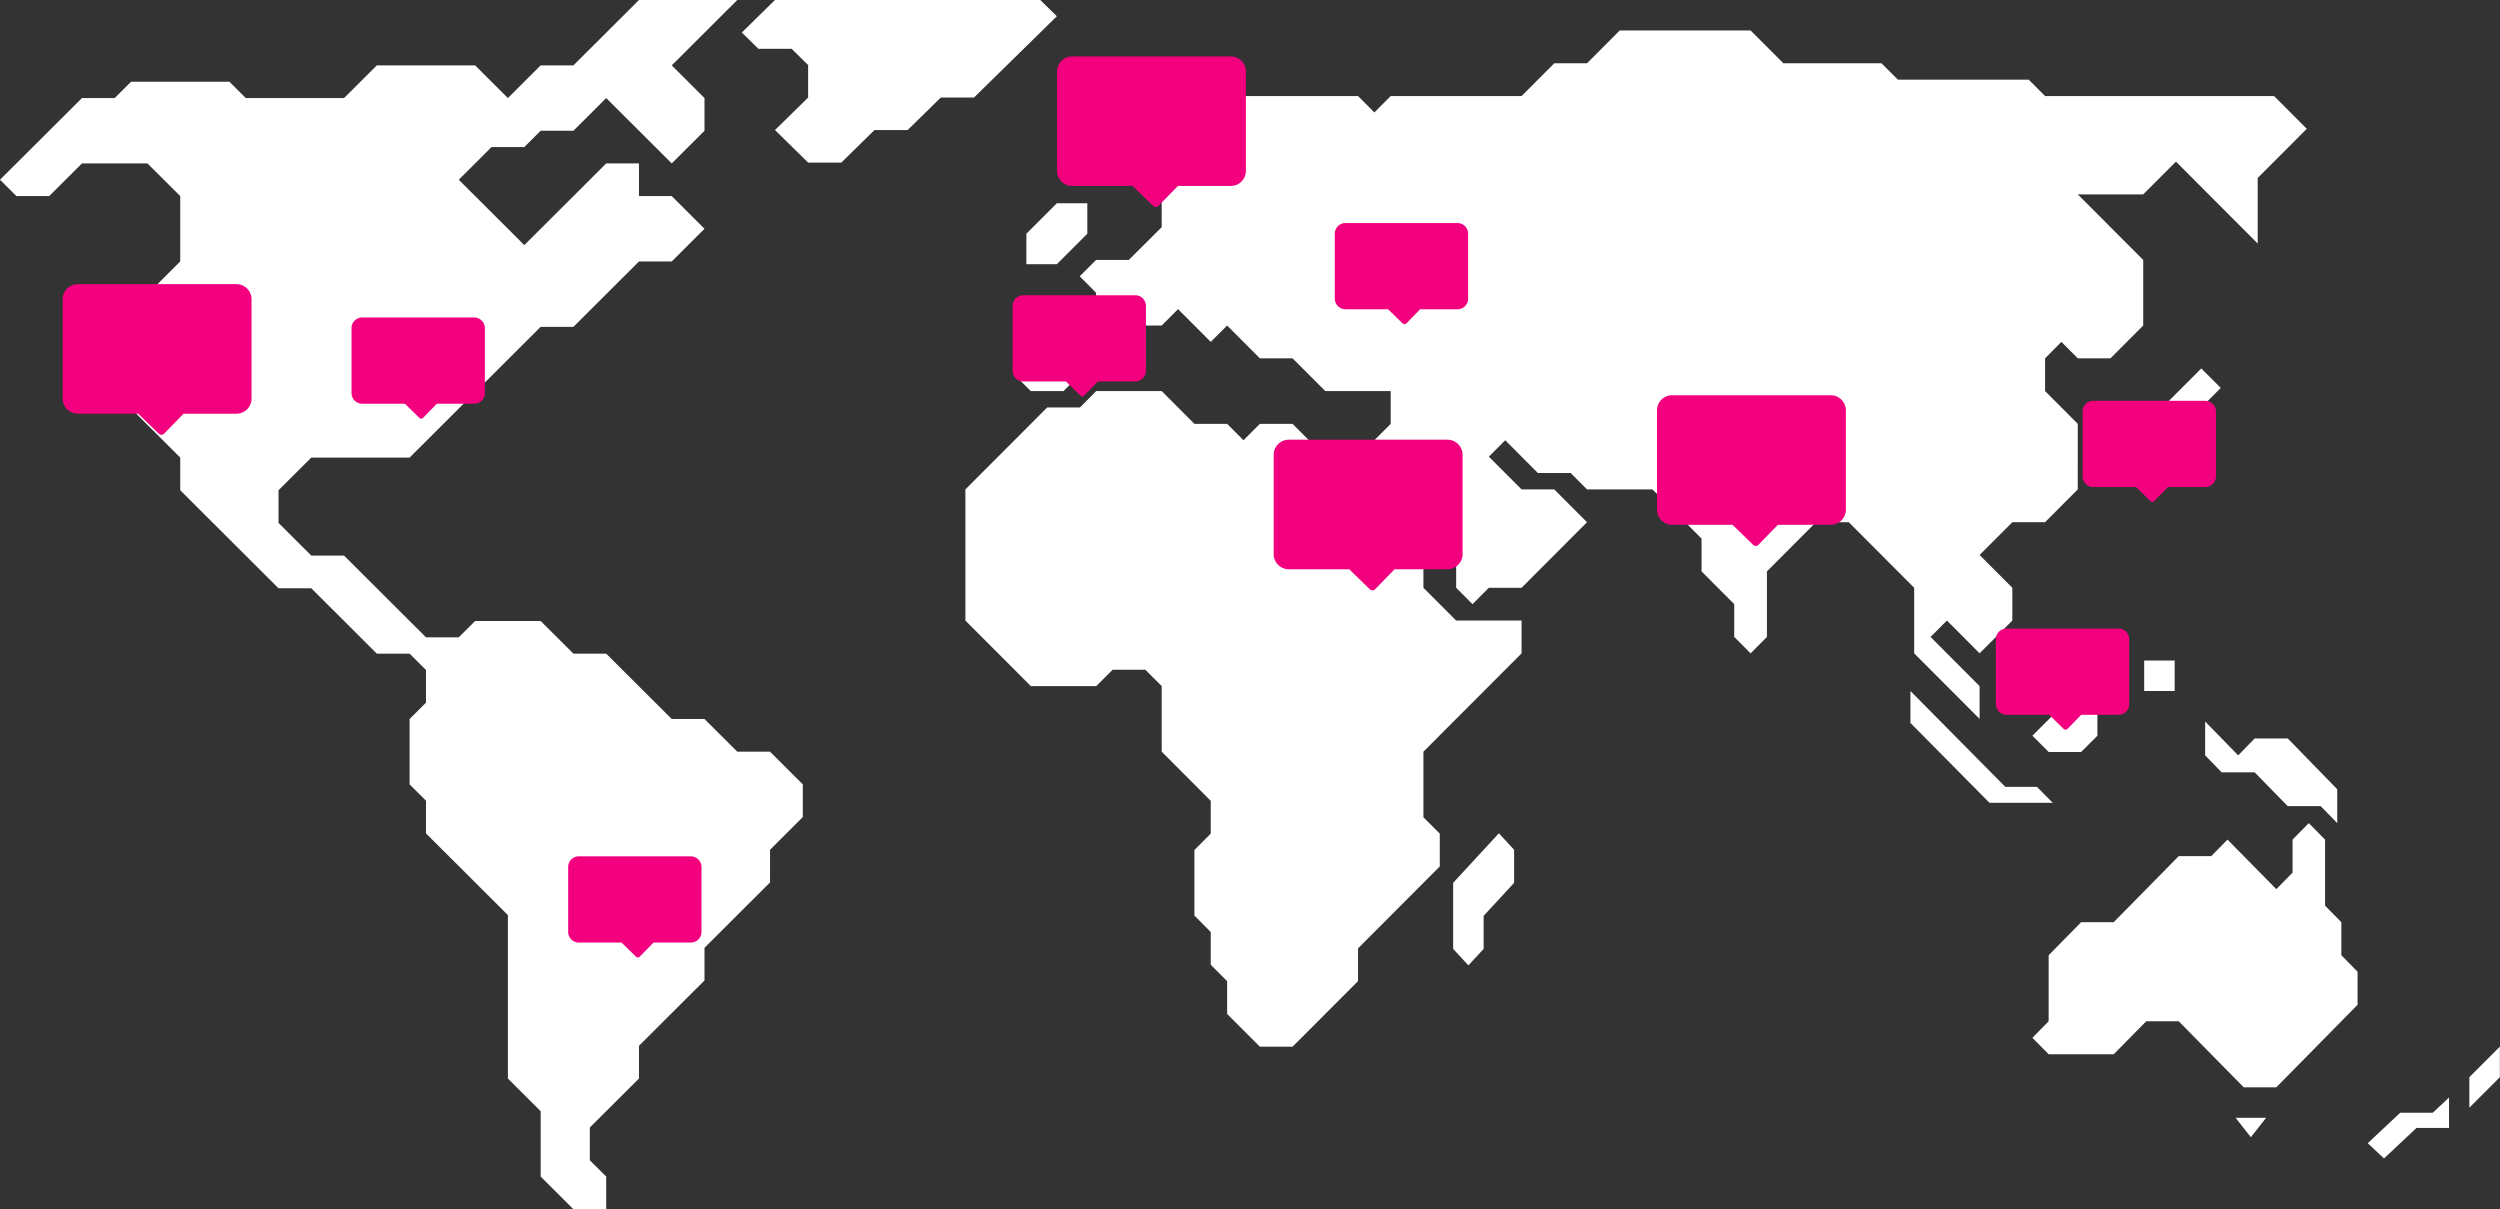
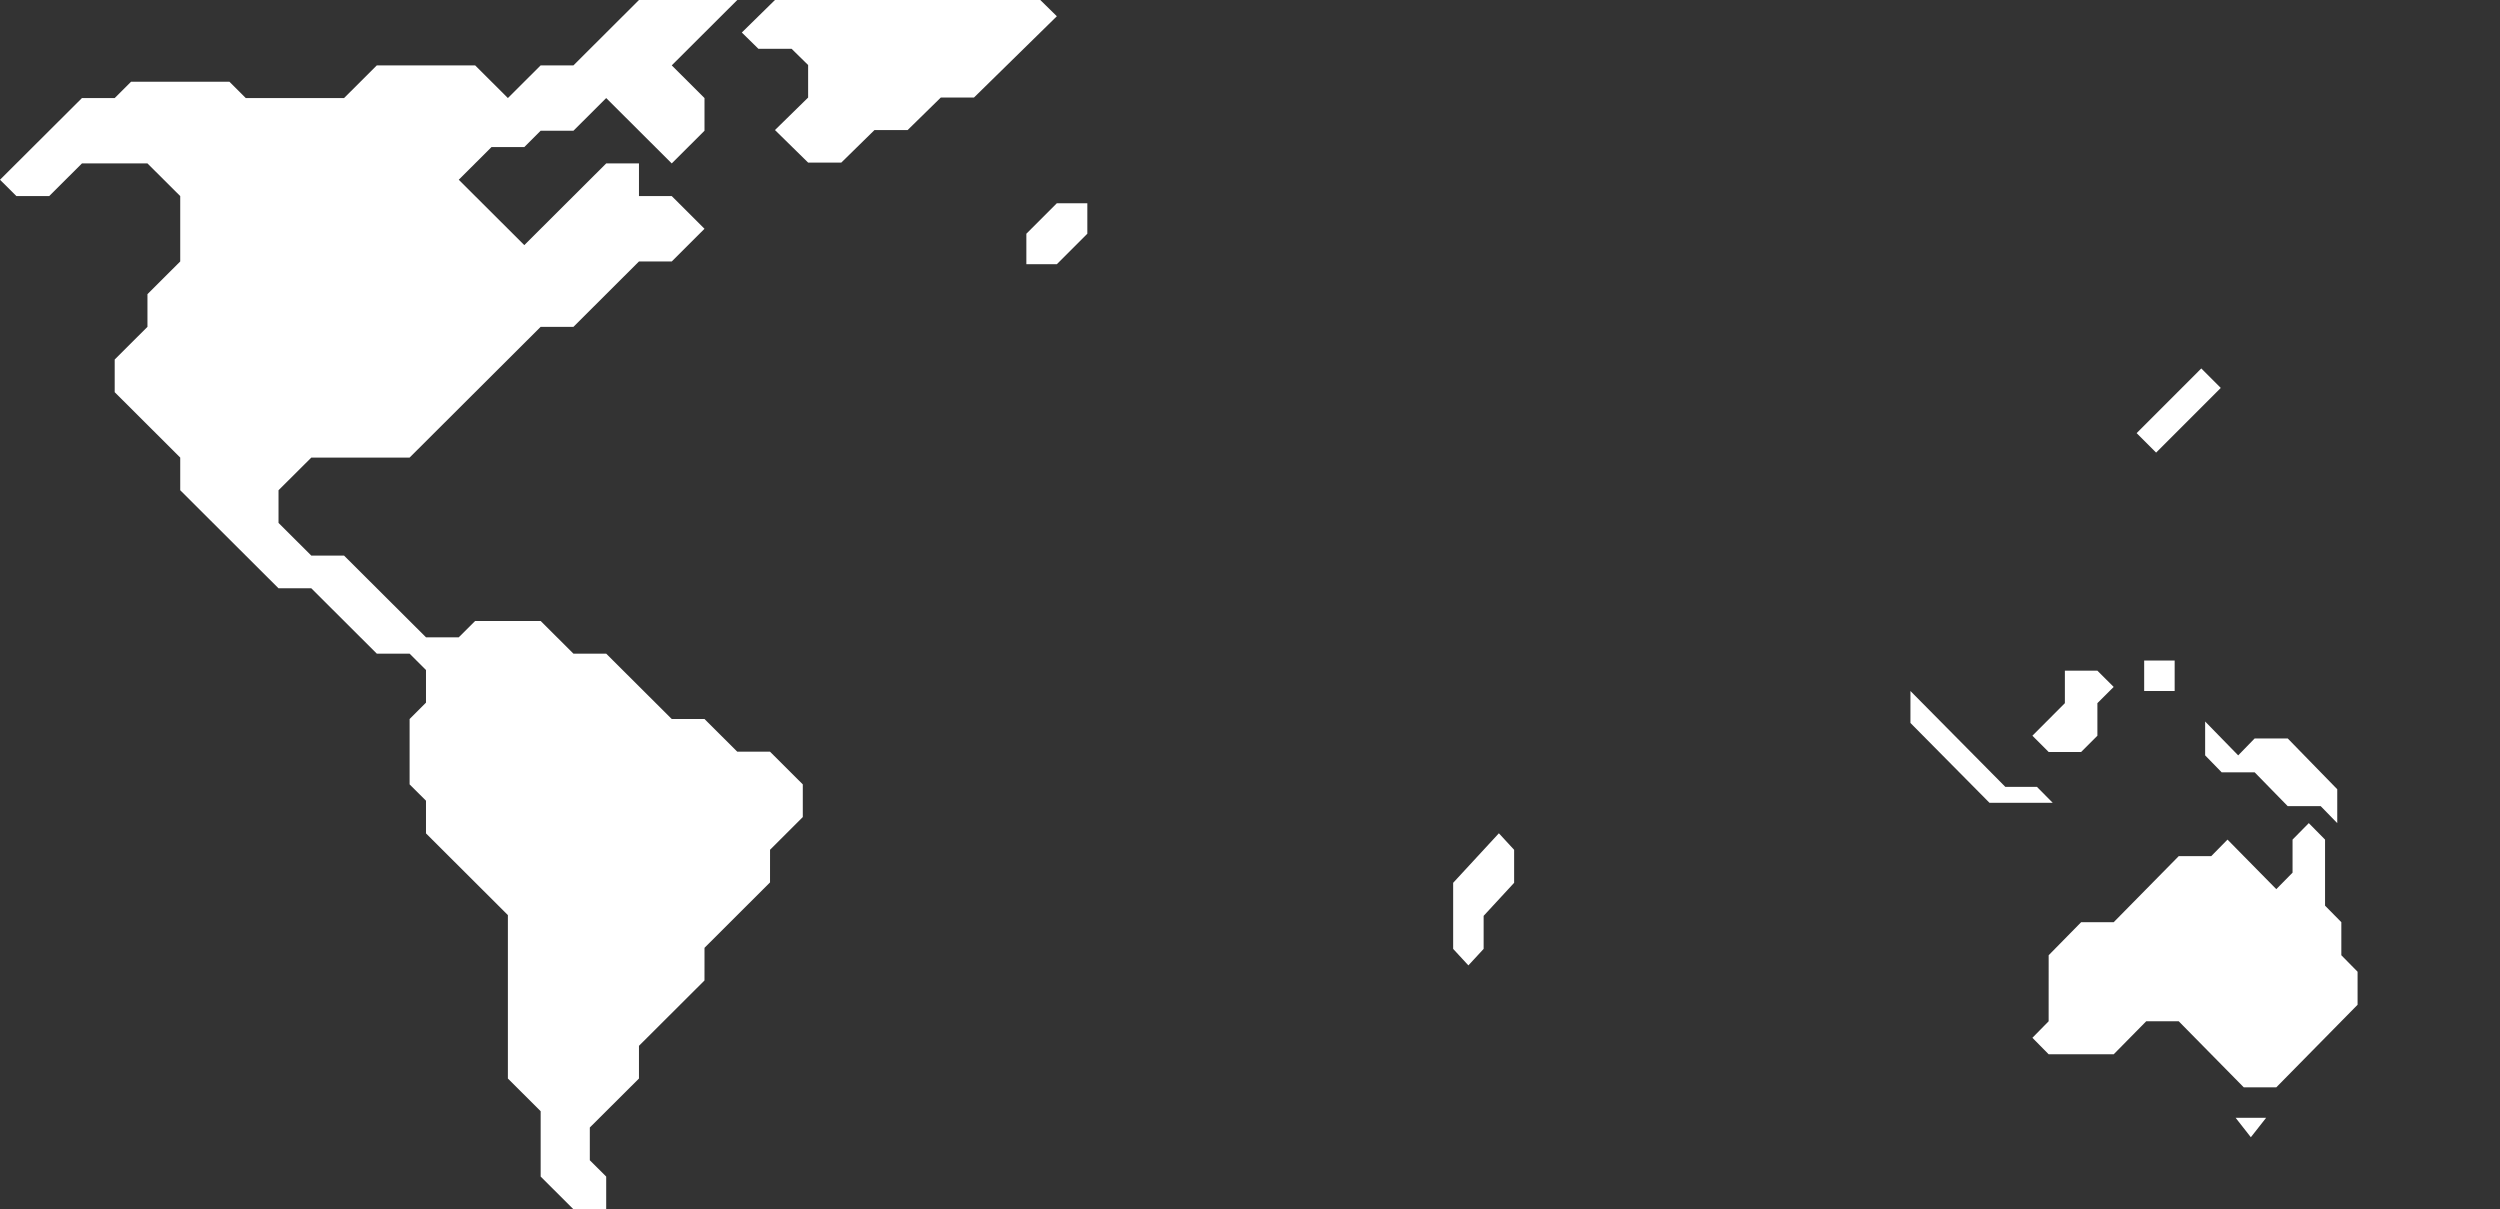
<svg xmlns="http://www.w3.org/2000/svg" width="399" height="193" fill="none">
  <rect width="100%" height="100%" fill="#333333" stroke="none" />
  <path fill="#fff" d="m166.03 0 2.642 2.595-13.229 12.975h-5.293l-5.293 5.186h-5.289l-5.298 5.194h-5.293l-5.293-5.194 5.293-5.186v-5.19l-2.642-2.595h-5.298l-2.642-2.595L123.684 0h42.346ZM112.436 114.754l5.234 5.217h5.226l5.23 5.217v5.216l-5.226 5.217-.004 5.212-10.456 10.438-.004 5.212-10.457 10.43v5.22l-7.845 7.817v5.225l2.615 2.604V193h-5.226l-5.234-5.221V177.35l-5.23-5.217V146.05l-13.071-13.042v-5.216l-2.615-2.604v-10.434l2.615-2.612v-5.209l-2.615-2.608h-5.23L49.685 93.892h-5.234l-15.686-15.65v-5.213l-10.46-10.437v-5.213l5.23-5.216v-5.217l5.23-5.217V31.296l-5.23-5.213H13.079l-5.23 5.213H2.62L0 28.688 13.08 15.65h5.225l2.616-2.608h15.69l2.615 2.608h15.686l5.23-5.217h15.69l5.227 5.217 5.23-5.217h5.234L101.98 0h15.691l-10.46 10.433 5.226 5.217v5.213l-5.226 5.22L96.75 15.65l-5.227 5.213H86.29l-2.61 2.608h-5.235l-5.226 5.217 10.46 10.433L96.75 26.083h5.23v5.213h5.231l5.226 5.217-5.226 5.216h-5.231L91.523 52.163H86.29L65.373 73.029H49.686l-5.234 5.213v5.216l5.234 5.217h5.226l13.076 13.038h5.23l2.615-2.605h10.456l5.234 5.217h5.226l10.461 10.429h5.226ZM231.924 140.898v10.546l2.43 2.632 2.434-2.632v-5.275l4.867-5.271v-5.267l-2.433-2.639-7.298 7.906ZM320.047 125.581h5.047l2.519 2.545H317.52l-12.613-12.742v-5.098l15.14 15.295ZM334.745 107.042h-5.19v5.183l-5.185 5.196 2.595 2.596h5.185l2.595-2.596v-5.196l2.599-2.591-2.599-2.592ZM347.076 105.42h-4.866v4.866h4.866v-4.866ZM359.235 181.503l2.437-3.1h-4.866l2.429 3.1ZM357.215 120.557l2.631-2.703h5.274l7.905 8.11v5.406l-2.639-2.708h-5.266l-5.274-5.397h-5.266l-2.639-2.708v-5.406l5.274 5.406ZM373.677 152.456v-5.276l-2.599-2.635v-10.544l-2.595-2.631-2.592 2.631v5.276l-2.595 2.632-7.786-7.908-2.6 2.64h-5.186l-10.378 10.539h-5.194l-5.187 5.276-.004 10.539-2.591 2.636 2.595 2.631h10.381l5.191-5.267h5.187l10.381 10.543h5.191l12.973-13.179v-5.271l-2.592-2.632ZM351.326 58.804l-10.32 10.322 3.11 3.11 10.32-10.323-3.11-3.11ZM163.807 42.168h4.865l4.866-4.865v-4.866h-4.866l-4.865 4.866v4.865Z" />
-   <path fill="#fff" d="m315.942 114.734-10.44-10.46V93.809l-10.441-10.465h-5.226l-7.833 7.849v10.46l-2.607 2.621-2.611-2.621v-5.228l-5.218-5.233v-5.236l-7.837-7.845h-10.441l-2.611-2.616h-5.226l-5.218-5.232-2.611 2.62 5.222 5.228h5.218l5.226 5.233-10.444 10.465h-5.222l-2.611 2.616-2.607-2.616v-5.233l-10.449-10.465v-5.228l-2.611 2.612.004 5.233 7.829 7.848v5.233l5.227 5.232h10.44v5.233l-15.667 15.693v10.465l2.612 2.612v5.236l-13.048 13.081v5.229l-10.452 10.46h-5.218l-5.222-5.228v-5.232l-2.616-2.617v-5.232l-2.607-2.616v-10.461l2.607-2.62v-5.233l-7.825-7.844v-10.465l-2.615-2.612h-5.218l-2.615 2.612h-10.44l-10.445-10.46v-20.93l13.052-13.078h5.226l2.607-2.62h10.448l5.218 5.233h5.223l2.611 2.616 2.607-2.617h5.222l2.615 2.617h10.44l2.611-2.617v-5.232h-10.444l-5.222-5.228h-5.218l-5.222-5.233-2.616 2.612-5.218-5.228-2.607 2.616h-5.226l-10.44 10.461h-5.226l-2.64-2.616v-5.233l2.611-2.612h10.444v-5.232l-2.611-2.616 2.611-2.616h5.223l5.25-5.233.004-5.232-2.615-2.617 13.056-13.077h20.892l2.607 2.617 2.607-2.617h20.889l5.218-5.232h5.226l5.214-5.232h20.893l5.226 5.232h15.659l2.619 2.616h20.88l2.611 2.616h36.551l5.218 5.229-7.833 7.848v10.465l-13.051-13.077-5.218 5.229h-10.449l10.449 10.465v10.464l-5.222 5.233h-5.227l-2.611-2.62-2.607 2.62v5.228l5.218 5.233V78.11l-5.218 5.233h-5.222l-5.226 5.232 5.226 5.233v5.232l-5.226 5.233-5.214-5.233-2.615 2.612 7.829 7.849v5.232ZM398.975 167.05l-4.866 4.868v4.864l4.866-4.864v-4.868ZM377.891 182.454l5.186-4.862h5.198l2.59-2.432v4.858h-5.193l-5.186 4.873-2.595-2.437Z" />
-   <path fill="#F2007D" d="M12.412 45.351A2.412 2.412 0 0 0 10 47.763v15.852a2.412 2.412 0 0 0 2.412 2.412h9.646l3.28 3.196c.238.233.62.228.853-.01l3.102-3.186h8.44a2.412 2.412 0 0 0 2.412-2.412V47.763a2.412 2.412 0 0 0-2.412-2.412H12.412ZM205.693 70.176a2.412 2.412 0 0 0-2.412 2.412V88.44a2.412 2.412 0 0 0 2.412 2.412h9.646l3.28 3.196c.239.233.62.228.853-.01l3.102-3.186h8.44a2.412 2.412 0 0 0 2.412-2.412V72.588a2.412 2.412 0 0 0-2.412-2.412h-25.321ZM266.869 63.083a2.412 2.412 0 0 0-2.412 2.412v15.852a2.412 2.412 0 0 0 2.412 2.412h9.646l3.28 3.196c.239.233.62.228.853-.01l3.102-3.186h8.44a2.412 2.412 0 0 0 2.412-2.412V65.495a2.412 2.412 0 0 0-2.412-2.412h-25.321ZM171.115 9a2.412 2.412 0 0 0-2.412 2.412v15.852a2.412 2.412 0 0 0 2.412 2.412h9.646l3.28 3.196a.603.603 0 0 0 .853-.01l3.102-3.186h8.44a2.412 2.412 0 0 0 2.412-2.412V11.412A2.412 2.412 0 0 0 196.436 9h-25.321ZM57.806 50.67c-.94 0-1.702.763-1.702 1.703v10.356c0 .94.762 1.702 1.702 1.702h6.81l2.314 2.256c.169.164.438.16.602-.008l2.19-2.248h5.958c.94 0 1.702-.762 1.702-1.702V52.373c0-.94-.762-1.702-1.702-1.702H57.806ZM214.736 35.598c-.94 0-1.702.762-1.702 1.703v10.355c0 .94.762 1.703 1.702 1.703h6.809l2.316 2.256c.168.164.437.16.601-.008l2.19-2.248h5.958c.94 0 1.702-.763 1.702-1.703V37.301c0-.94-.762-1.703-1.702-1.703h-17.874ZM320.243 100.321c-.94 0-1.703.762-1.703 1.702v10.356c0 .94.763 1.702 1.703 1.702h6.809l2.315 2.256a.426.426 0 0 0 .602-.007l2.19-2.249h5.958c.94 0 1.702-.762 1.702-1.702v-10.356c0-.94-.762-1.702-1.702-1.702h-17.874ZM163.313 47.124c-.941 0-1.703.762-1.703 1.703v10.355c0 .94.762 1.702 1.703 1.702h6.809l2.315 2.257c.169.164.438.16.602-.008l2.19-2.249h5.958c.94 0 1.702-.762 1.702-1.702V48.827c0-.94-.762-1.703-1.702-1.703h-17.874ZM334.089 63.97c-.941 0-1.703.762-1.703 1.702v10.356c0 .94.762 1.702 1.703 1.702h6.809l2.315 2.256c.168.164.438.16.602-.008l2.19-2.248h5.958c.94 0 1.702-.762 1.702-1.702V65.672c0-.94-.762-1.702-1.702-1.702h-17.874ZM92.384 136.672c-.94 0-1.703.762-1.703 1.702v10.356c0 .94.763 1.702 1.703 1.702h6.809l2.315 2.256a.426.426 0 0 0 .602-.007l2.19-2.249h5.958c.94 0 1.702-.762 1.702-1.702v-10.356c0-.94-.762-1.702-1.702-1.702H92.384Z" />
</svg>